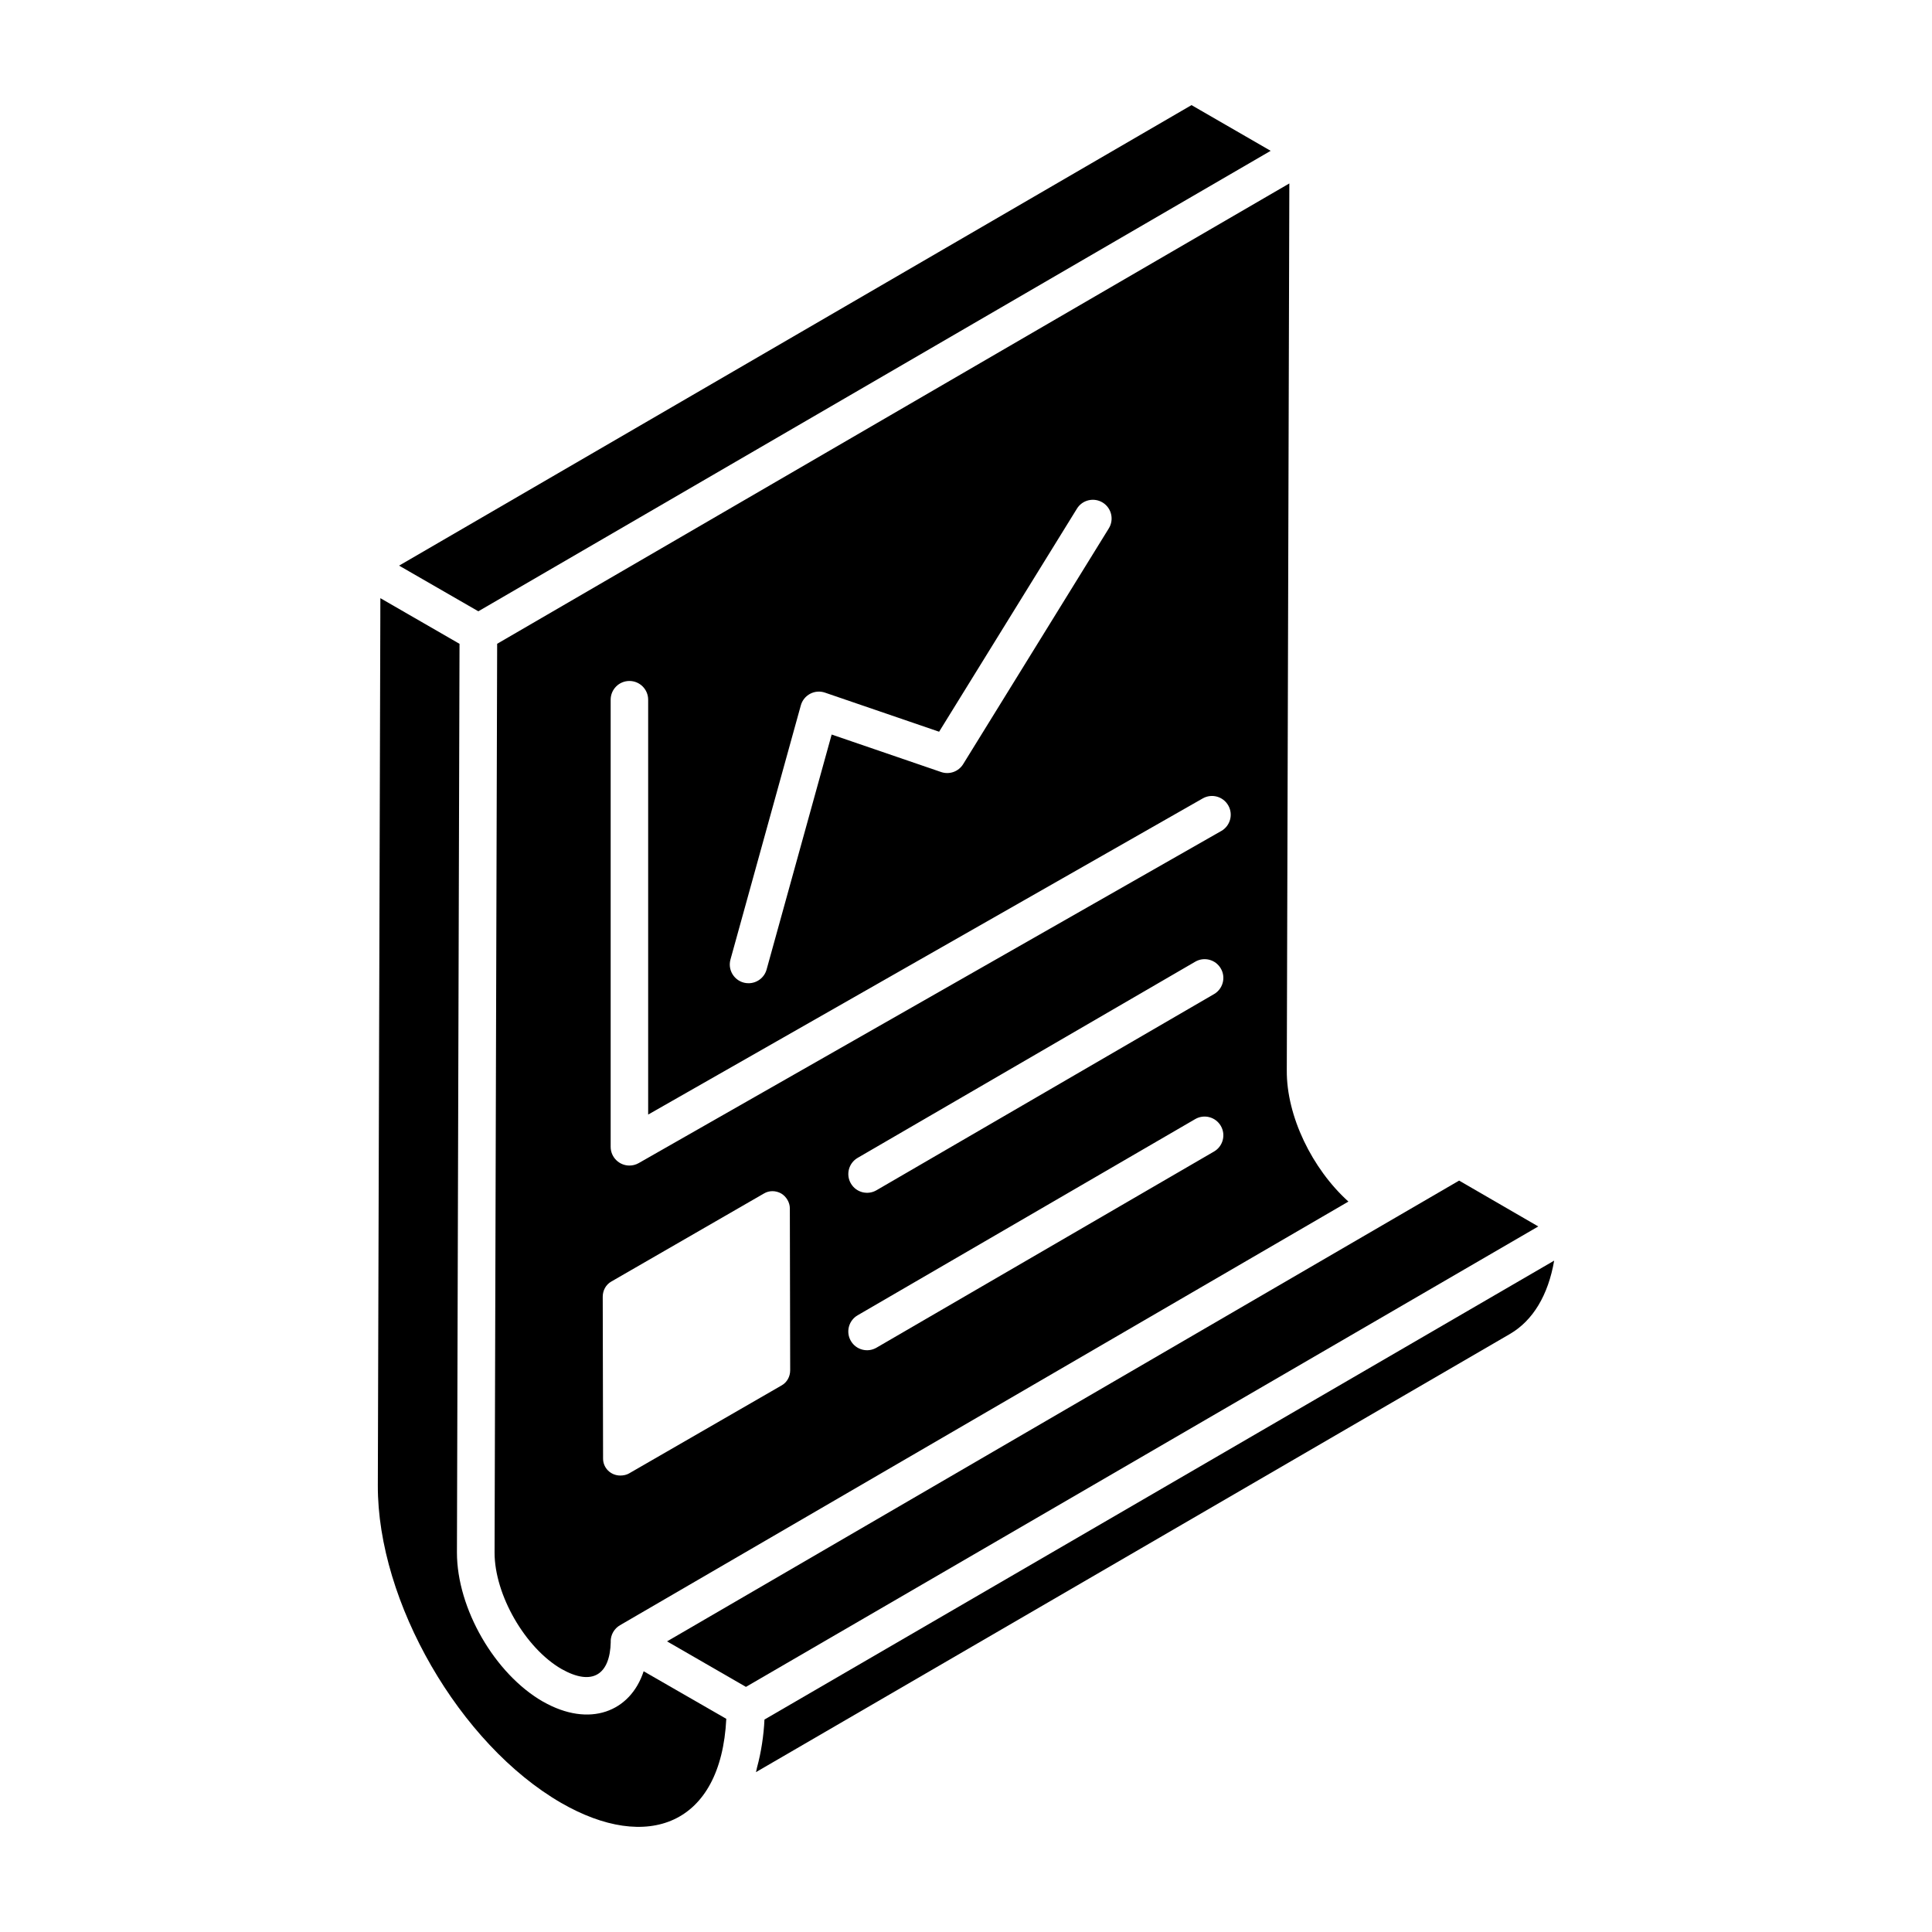
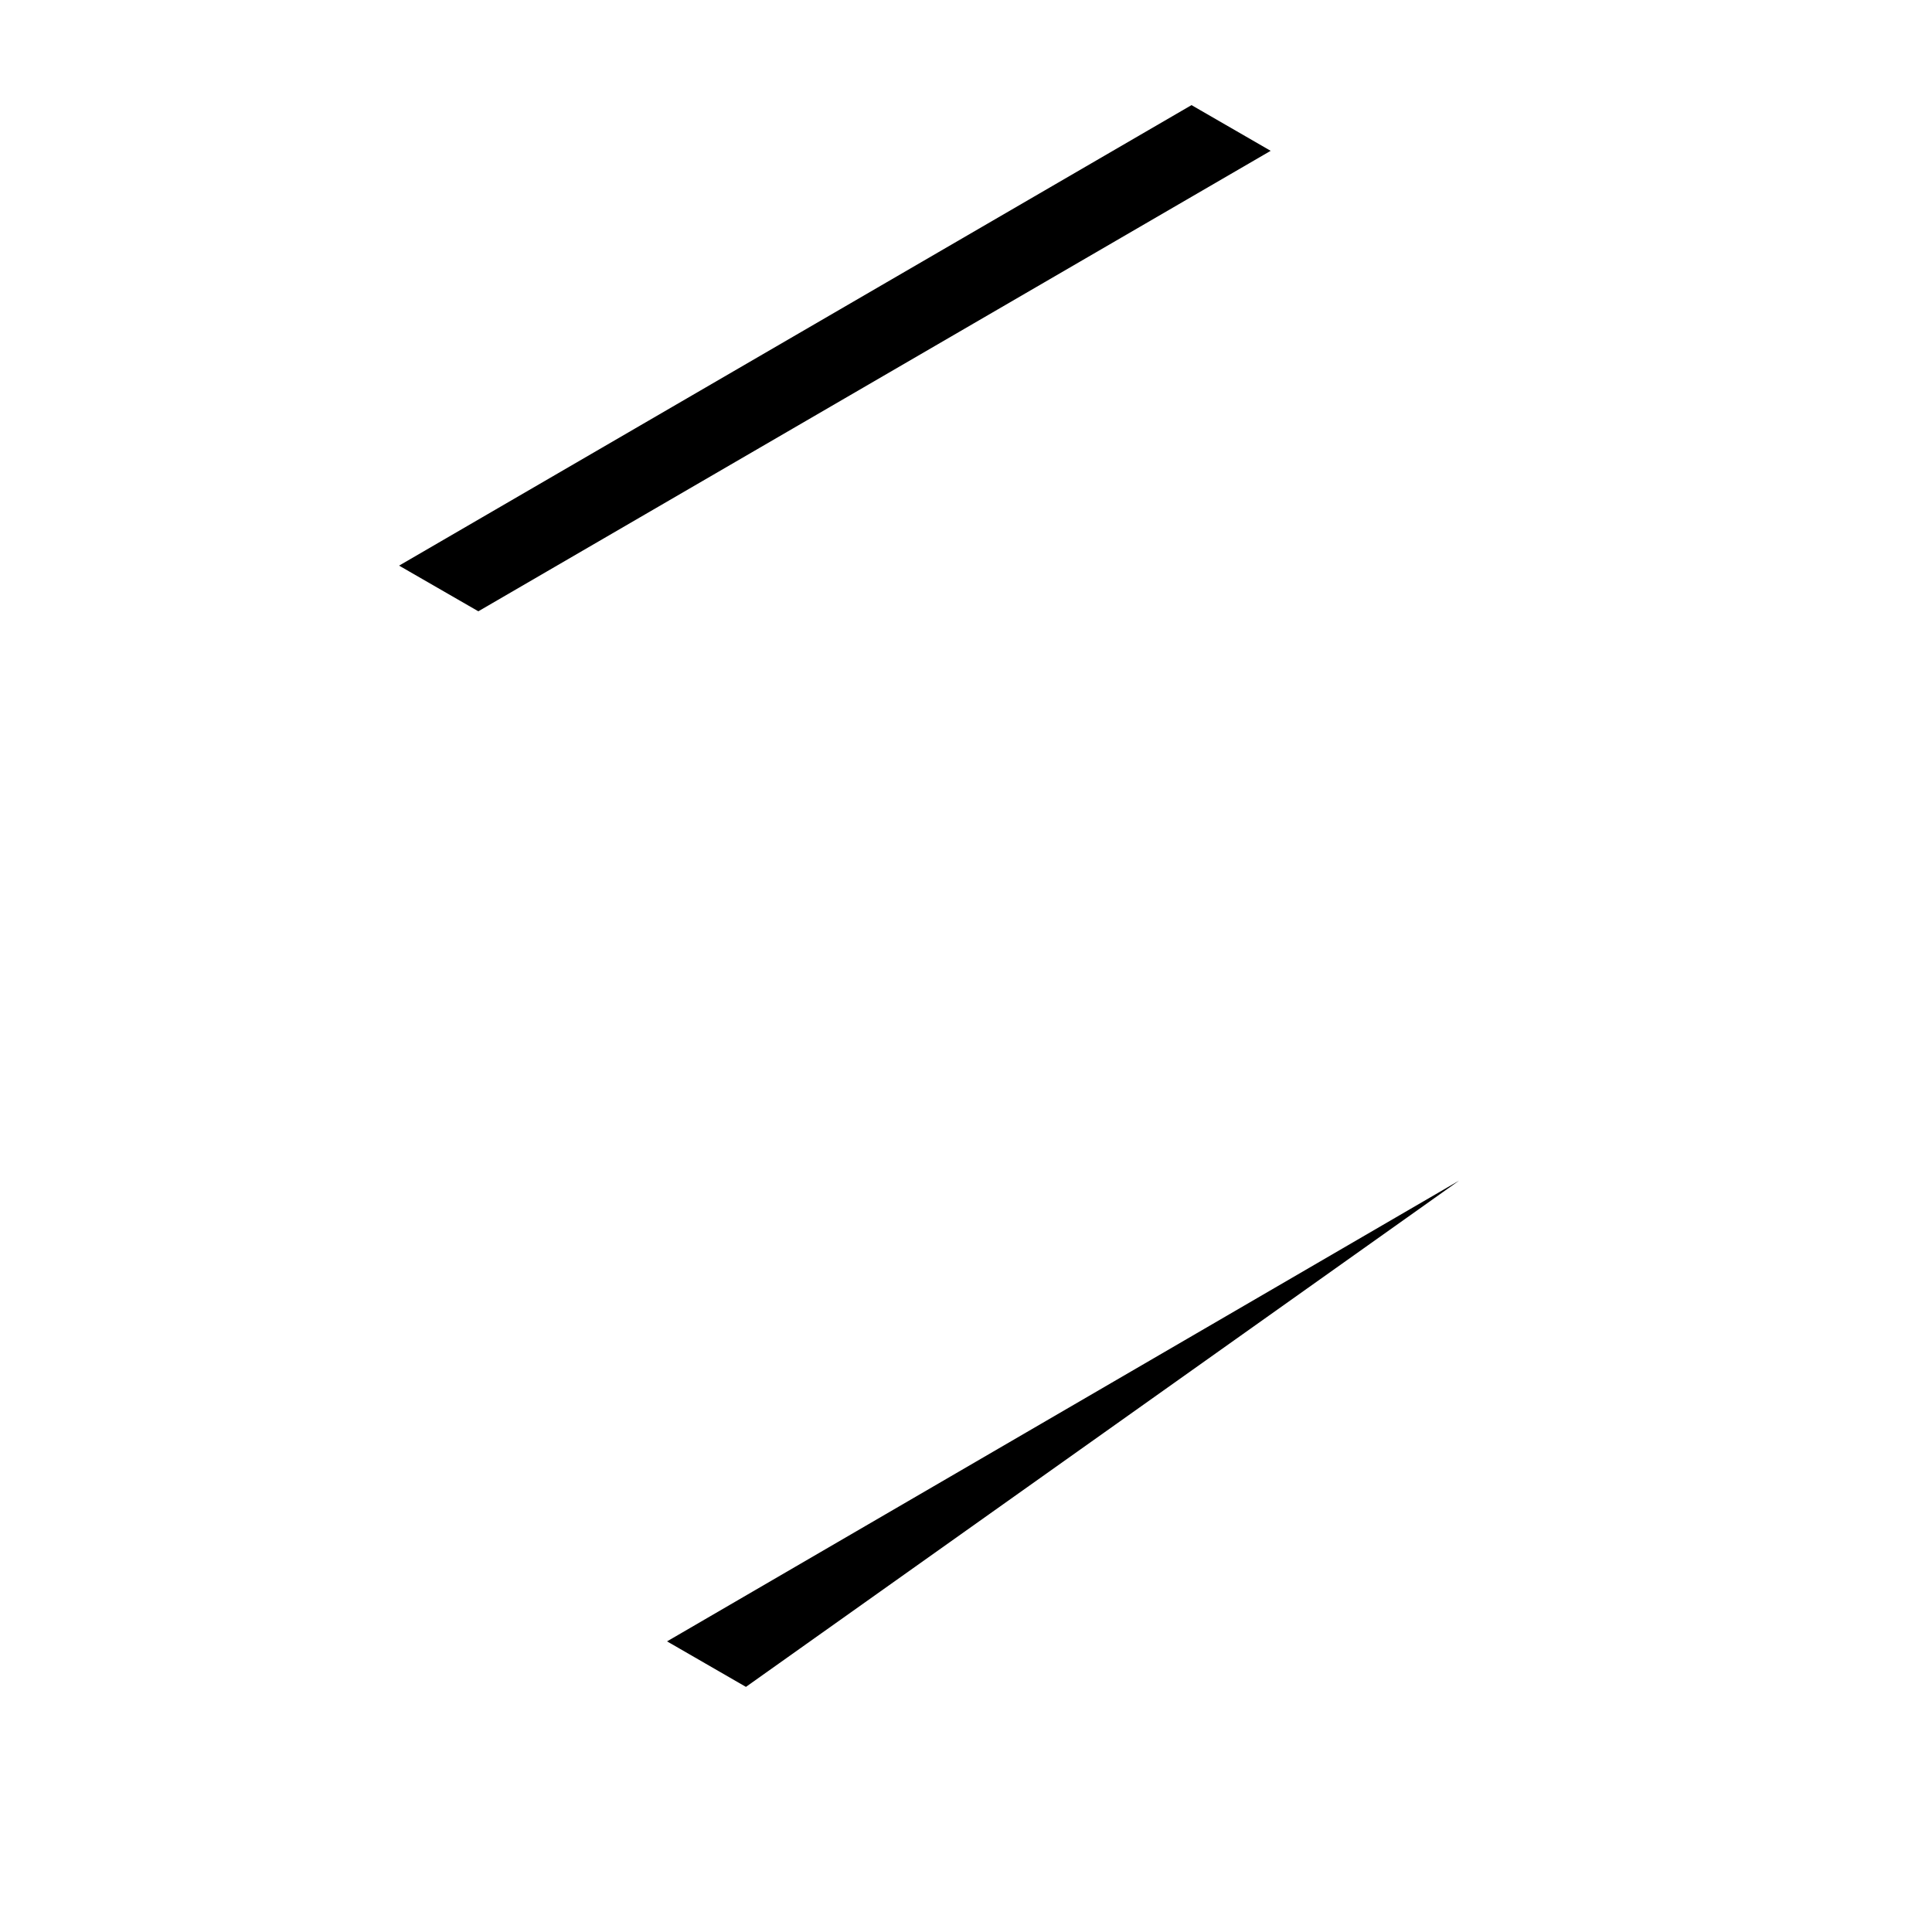
<svg xmlns="http://www.w3.org/2000/svg" fill="#000000" width="800px" height="800px" version="1.1" viewBox="144 144 512 512">
  <g>
-     <path d="m530.68 456.87c-147.94 86.066-193.71 112.69-205.93 119.8 0.352-0.203 0.188-0.109-0.227 0.133 0.066-0.039 0.133-0.078 0.18-0.105-0.574 0.332-1.078 0.629-1.512 0.879 0.258-0.148 0.484-0.281 0.68-0.395-0.469 0.273-1.008 0.586-1.52 0.883-0.184 0.105-0.324 0.188-0.535 0.312 0.027-0.016 0.055-0.031 0.078-0.047-0.168 0.098-0.312 0.184-0.438 0.254 0.051-0.031 0.109-0.062 0.164-0.094-0.195 0.113-0.398 0.23-0.613 0.355 0.016-0.008 0.035-0.02 0.051-0.027-0.086 0.051-0.152 0.09-0.195 0.113-0.02 0.012-0.035 0.02-0.047 0.027 0.016-0.008 0.027-0.02 0.043-0.027-0.031 0.016-0.051 0.027-0.059 0.035-0.008 0.004-0.016 0.008-0.023 0.016l0.824 0.477c0.008 0.004 0.016 0.004 0.02 0.008-1.293-0.746 19.062 11 20.059 11.574l209.98-122.02z" />
+     <path d="m530.68 456.87c-147.94 86.066-193.71 112.69-205.93 119.8 0.352-0.203 0.188-0.109-0.227 0.133 0.066-0.039 0.133-0.078 0.18-0.105-0.574 0.332-1.078 0.629-1.512 0.879 0.258-0.148 0.484-0.281 0.68-0.395-0.469 0.273-1.008 0.586-1.52 0.883-0.184 0.105-0.324 0.188-0.535 0.312 0.027-0.016 0.055-0.031 0.078-0.047-0.168 0.098-0.312 0.184-0.438 0.254 0.051-0.031 0.109-0.062 0.164-0.094-0.195 0.113-0.398 0.23-0.613 0.355 0.016-0.008 0.035-0.02 0.051-0.027-0.086 0.051-0.152 0.09-0.195 0.113-0.02 0.012-0.035 0.02-0.047 0.027 0.016-0.008 0.027-0.02 0.043-0.027-0.031 0.016-0.051 0.027-0.059 0.035-0.008 0.004-0.016 0.008-0.023 0.016l0.824 0.477c0.008 0.004 0.016 0.004 0.02 0.008-1.293-0.746 19.062 11 20.059 11.574z" />
    <path d="m480.74 183.97-20.977-12.113-210 122.04c-1.363-0.785 20.004 11.527 21 12.102z" />
-     <path d="m555.87 478.08-209.28 121.62c-0.18 4.121-0.883 8.734-1.961 12.66-0.113 0.41-0.168 0.871-0.293 1.273l199.8-116.11h-0.004c6.125-3.559 10.164-10.324 11.738-19.453z" />
-     <path d="m275.75 314.61-0.684 240.87c0 11.168 8.133 25.297 17.77 30.84 8.141 4.59 12.828 1.516 13.02-7.234 0-0.027-0.02-0.047-0.02-0.074-0.004-1.777 0.938-3.422 2.469-4.312l193.04-112.27c-9.621-8.691-16.426-22.641-16.332-34.777l0.676-235.04zm61.832 83.668 18.645-67.348c0.363-1.32 1.262-2.43 2.469-3.07 1.211-0.641 2.625-0.754 3.93-0.305l30.25 10.359 36.52-59.109c1.441-2.344 4.504-3.051 6.836-1.617 2.332 1.441 3.055 4.504 1.617 6.836l-38.602 62.484c-1.219 1.98-3.656 2.844-5.836 2.09l-29.012-9.938-17.238 62.262c-0.609 2.203-2.609 3.644-4.785 3.644-3.289 0.004-5.668-3.129-4.793-6.289zm13.539 112.88-40.438 23.328c-0.641 0.367-1.465 0.547-2.289 0.547-2.562 0-4.574-2.012-4.574-4.484l-0.09-42.906c0-1.648 0.824-3.203 2.285-4.027l40.438-23.328c1.371-0.824 3.109-0.824 4.574 0 1.371 0.824 2.289 2.379 2.289 3.934l0.09 42.906c0.004 1.652-0.82 3.211-2.285 4.031zm114.61-61.992-89.453 51.988c-2.379 1.379-5.414 0.574-6.793-1.797-1.383-2.371-0.574-5.414 1.797-6.793l89.453-51.988c2.359-1.379 5.41-0.582 6.793 1.797 1.383 2.375 0.57 5.414-1.797 6.793zm-0.004-41.715-89.453 51.98c-2.344 1.371-5.398 0.594-6.785-1.801-1.383-2.367-0.574-5.41 1.801-6.785l89.453-51.98c2.352-1.379 5.406-0.582 6.785 1.801 1.383 2.363 0.57 5.406-1.801 6.785zm1.914-43.227-154.38 88.012c-0.762 0.434-1.609 0.648-2.461 0.648-2.715 0-4.969-2.207-4.969-4.969v-118.48c0-2.746 2.223-4.969 4.969-4.969 2.746 0 4.969 2.223 4.969 4.969v109.94l146.96-83.781c2.379-1.363 5.41-0.535 6.777 1.859 1.359 2.379 0.523 5.414-1.859 6.773z" />
-     <path d="m287.91 594.96c-0.008-0.004-0.012-0.008-0.02-0.012-0.004-0.004-0.012-0.004-0.016-0.008-12.785-7.352-22.781-24.688-22.781-39.488l0.684-240.83c1.352 0.777-19.98-11.527-20.977-12.102-0.004 1.852-0.008 3.09-0.012 3.914v-0.055 0.082 0.078-0.043 0.395-0.164 0.281 0.656-0.211 0.34-0.074c-0.02 7.074-0.133 46.723-0.66 229.96-0.094 30.852 21.703 68.582 48.586 84.109 22.832 13.172 42.355 5.902 43.762-22.281 1.426 0.82-20.875-12.016-21.902-12.605-3.492 10.691-14.289 15.086-26.664 8.051z" />
-     <path d="m320.91 578.91-0.039 0.023z" />
-     <path d="m323.2 577.58c-0.531 0.309-0.957 0.555-1.297 0.754 0.141-0.082 0.301-0.176 0.457-0.266 0.289-0.168 0.602-0.352 0.84-0.488z" />
  </g>
</svg>